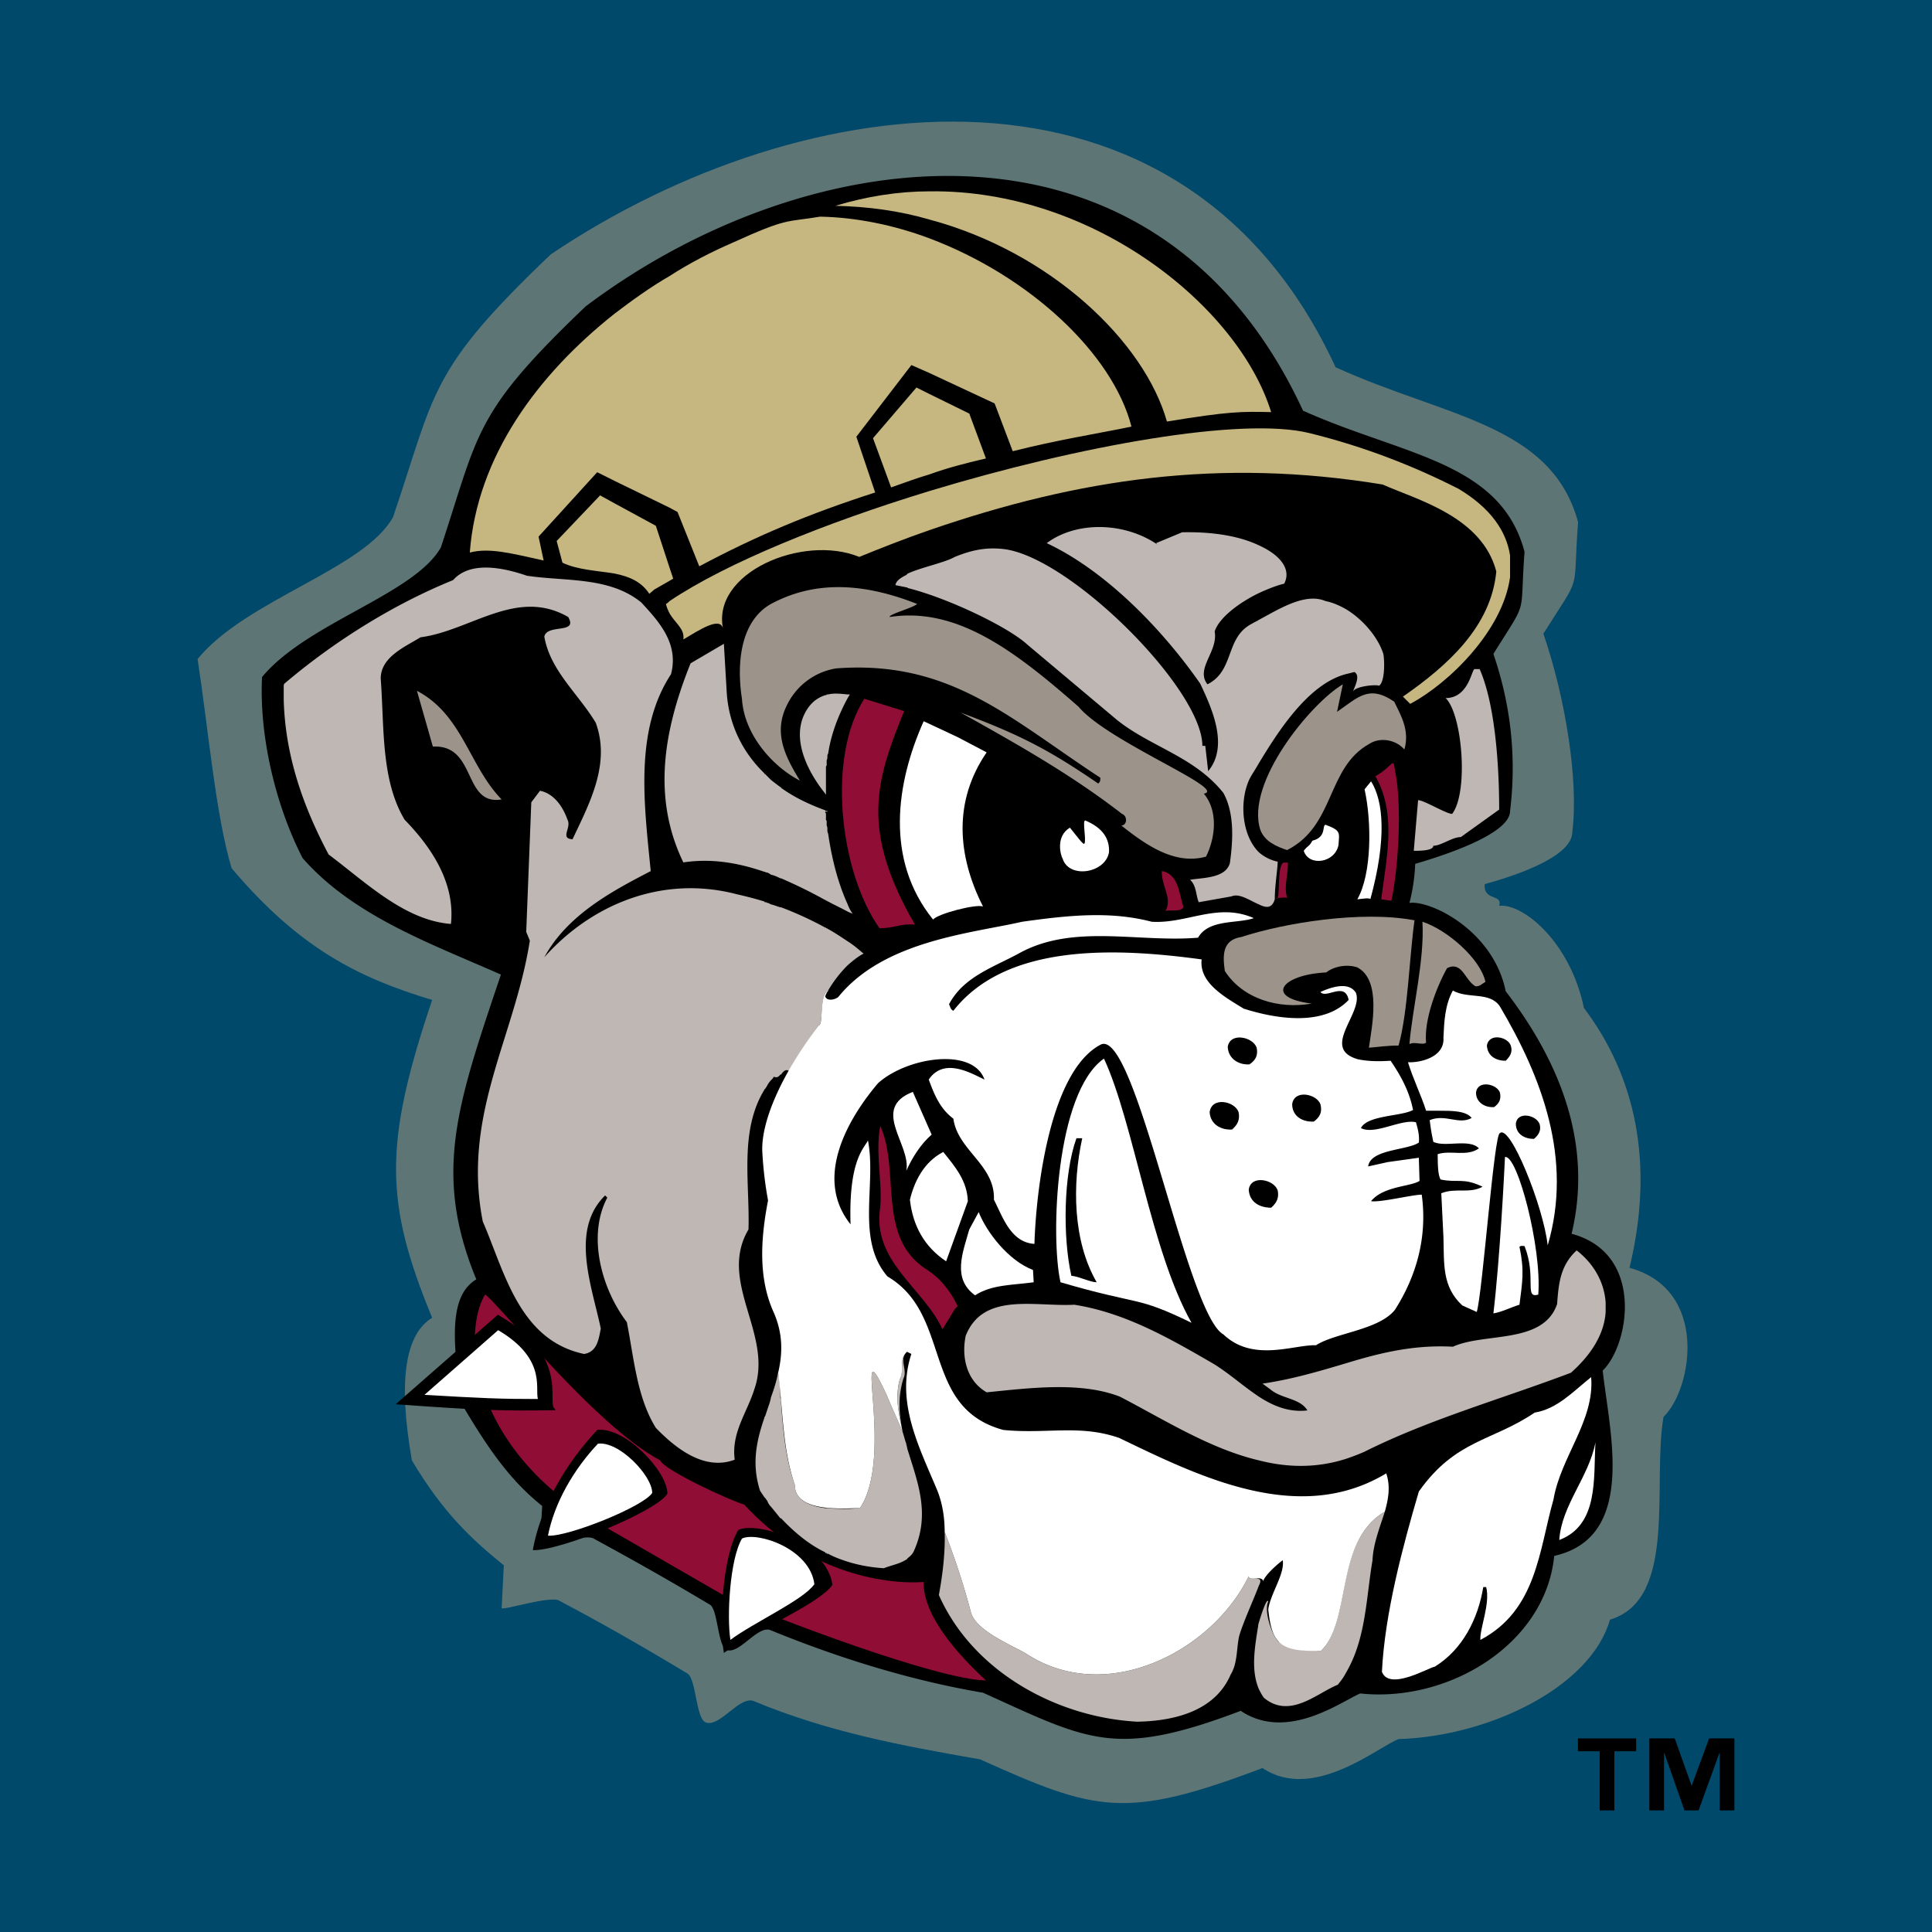
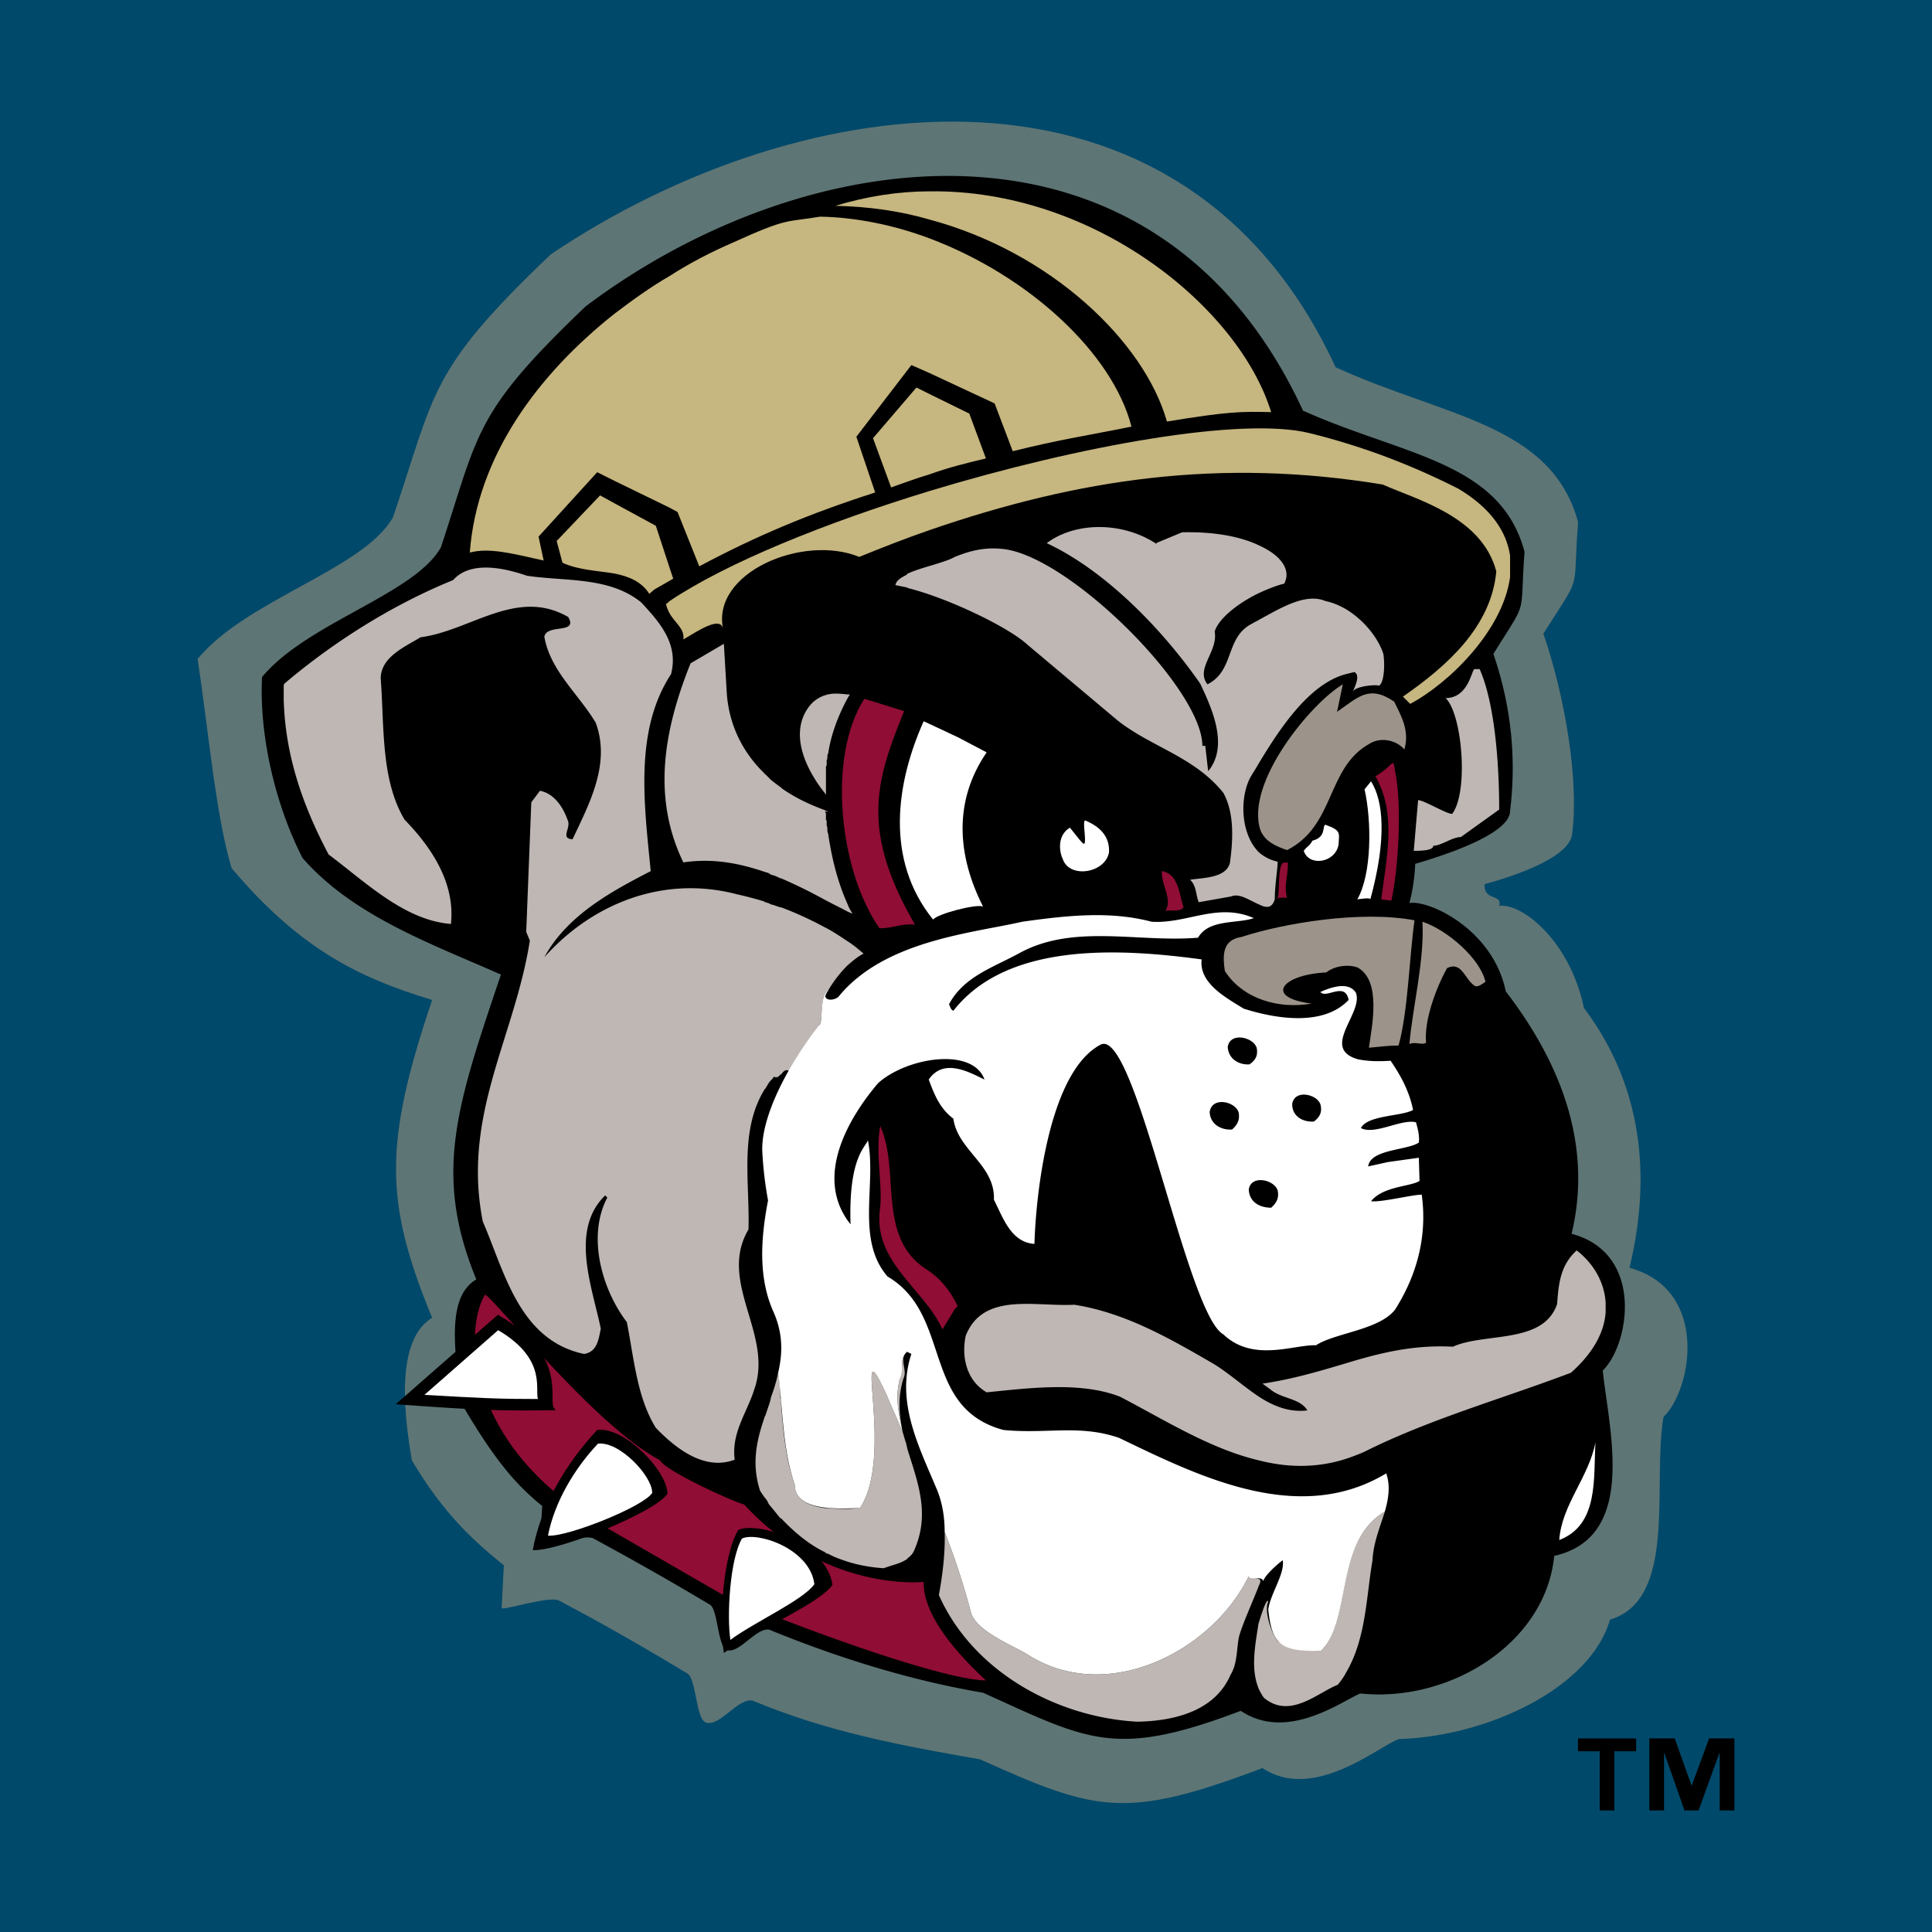
<svg xmlns="http://www.w3.org/2000/svg" width="2500" height="2500" viewBox="0 0 192.756 192.756">
  <g fill-rule="evenodd" clip-rule="evenodd">
    <path fill="#00496a" d="M0 0h192.756v192.756H0V0z" />
    <path d="M157.447 52.096c-.576 7.439.506 4.838-3.465 11.124 2.166 6.282 3.537 14.59 2.889 19.789 0 2.673-6.646 4.622-8.74 5.2-.145 1.733 1.805.939 1.443 2.167 2.312-.289 7.078 3.54 8.453 10.184 5.125 6.791 7.076 15.457 4.549 25.93 7.943 2.166 6.283 12.062 3.395 14.879-1.156 6.645 1.445 18.201-5.344 20.223-1.879 6.645-11.92 11.629-21.092 11.918-2.094.795-8.521 6.283-13.578 2.889-13.723 5.199-16.611 4.334-28.168-.867-7.872-1.371-15.239-2.744-22.678-5.85-1.444-.361-3.322 2.672-4.695 2.166-1.011-.361-.938-4.477-1.877-4.91-5.272-3.178-9.172-5.346-12.711-7.223-.867-.578-5.706 1.01-5.778.723l.217-4.264c-3.106-2.525-5.995-5.127-9.173-10.471-1.444-8.234-.578-12.639 2.022-14.229-4.767-11.557-4.839-17.334 0-31.709-7.439-2.238-13.29-5.198-20.007-13.144-1.589-5.272-2.311-13.795-3.395-20.874 4.84-5.922 16.612-8.956 19.501-14.155C43.476 39.023 42.753 37 54.959 25.372 80.167 8.399 117.941 3.488 133.252 36.64c10.906 4.984 21.523 5.633 24.195 15.456z" fill="#5e7575" />
    <path d="M152.104 55.057c-.506 6.79.434 4.479-3.107 10.185 1.951 5.705 2.24 10.978 1.662 15.672 0 2.456-7.512 4.695-9.463 5.272a18.446 18.446 0 0 1-.576 3.9c2.096-.289 8.377 2.746 9.605 8.812 4.768 6.211 8.885 14.588 6.572 24.195 7.297 1.949 5.779 11.051 3.107 13.65.648 6.066 3.467 16.613-4.84 18.49-.867 8.812-10.545 14.662-19.355 13.723-1.879.795-7.297 4.838-11.918 1.734-12.568 4.766-15.168 2.961-25.713-1.807-7.222-1.227-14.445-3.467-21.306-6.283-1.3-.289-3.034 2.455-4.262 2.021-.938-.361-.866-4.188-1.733-4.551-4.839-2.889-8.378-4.838-11.556-6.57-.867-.508-5.272.938-5.345.648l.217-3.9c-2.889-2.311-5.056-5.127-7.945-10.039-1.3-7.512-1.01-11.123 1.373-12.566-4.333-10.547-1.95-17.336 2.456-30.408-7.006-3.104-14.734-5.85-19.789-11.627-2.745-5.345-4.334-12.278-4.045-18.057 4.478-5.417 15.167-8.233 17.84-12.929 3.828-11.556 3.25-13.361 14.445-24.051 22.318-16.828 56.985-21.161 71.575 10.401 9.966 4.479 19.716 5.057 22.101 14.085z" />
    <path d="M143.002 84.38c.795 0 1.879-.866 2.746-.866l3.826-2.745c0-4.117-.359-10.4-1.949-14.012h-.506c-.289 0-.578 2.889-2.889 2.889 1.662 1.589 2.311 9.39.65 11.557-.578 0-2.818-1.372-3.396-1.372l-.432 5.055c.577 0 1.95 0 1.95-.506zM134.264 157.547c-.576 2.744-.867 5.559-2.455 7.148-2.023 0-2.455-.072-4.189-.867-.578-.359-1.59-3.033-1.084-4.045-.145-.434-.723 1.373-.938 2.096-.074.217-.074.361-.074.361-.359 2.238-.721 4.406.074 6.285.145.287.289.576.504.865 2.6 2.168 5.346-.506 7.367-1.301.289-.361.578-.721.795-1.154 2.023-3.396 2.023-7.441 2.672-11.268.072-1.662.723-3.252 1.227-4.84-2.454 1.444-3.321 4.046-3.899 6.72zM157.303 124.754c-1.66 1.518-1.805 3.396-1.949 5.346-1.371 4.045-7.223 2.818-10.4 4.262-3.973-.217-7.369.648-10.689 1.66-2.672.795-5.344 1.59-8.307 2.023l.795.578c1.084.939 2.961.865 3.684 2.094-1.805.217-3.395-.432-4.838-1.373-1.52-1.01-2.963-2.311-4.479-3.248-4.479-2.602-8.885-5.129-13.941-5.924-3.9.217-9.1-1.299-10.833 3.105-.433 2.096.073 4.479 2.095 5.635 4.334-.434 9.391-1.084 13.289.432 4.334 2.24 8.957 5.201 13.869 6.357 2.814.721 5.705.795 8.666-.145.65-.219 1.227-.434 1.879-.723 6.498-3.25 13.721-5.271 20.584-7.873 1.805-1.588 3.322-3.684 3.467-6.066v-.65-.289c-.146-2.166-1.302-3.973-2.892-5.201zM125.742 157.762c0-.145-.074-.215-.145-.215-.363-.219-1.012.143-1.012-.291-3.611 7.439-14.086 12.928-22.102 7.801-1.229-.795-5.199-2.311-5.633-4.262a72.696 72.696 0 0 0-2.601-7.945v-.145c.072 2.24-.216 4.479-.578 6.43 3.394 7.656 11.773 12.205 19.791 12.639 3.9-.07 7.801-1.156 9.316-4.693.723-1.156.578-2.744.867-3.9.432-1.445 1.443-3.611 1.951-4.984.072-.146.146-.291.146-.435zM90.567 58.668c4.044 1.011 10.041 3.9 11.917 5.633l9.027 7.585c3.396 2.672 7.656 3.611 10.545 7.222 1.156 2.095.939 4.912.65 7.006-.434 1.516-2.672 1.444-3.973 1.661.65.578.578 1.589.867 2.239l3.252-.578c.793-.361 1.877.433 2.744.794.721.362 1.299.434 1.588-.505 0-1.373.289-3.034.289-3.756a4.174 4.174 0 0 1-1.877-.939c-1.734-1.733-1.951-5.127-.939-7.294.217-.433.576-.939.939-1.589 1.805-2.961 4.838-7.872 8.666-8.884l.867-.217c.648.362 0 1.518-.145 1.951.287-.578 2.455-.722 2.598-.578.578-.362.578-2.384.434-3.178-.504-1.59-1.949-3.396-3.754-4.479-.65-.362-1.299-.651-2.021-.795-2.023-.867-4.623.795-6.645 1.878-.219.145-.434.217-.652.362-2.744 1.372-1.732 4.693-4.477 6.067-1.229-1.589 1.084-3.251.721-5.273.434-1.371 2.457-2.889 4.408-3.827.938-.434 1.877-.795 2.527-.939.721-1.372-.289-2.816-2.527-3.827-1.807-.867-4.408-1.373-7.656-1.301l-2.602 1.083.145.144c-3.395-2.311-8.162-2.311-11.051-.144 5.852 2.744 11.484 8.522 15.312 14.012 1.154 2.456 2.889 6.212.795 8.739l-.289-2.527h-.289c0-5.705-13.361-18.995-19.934-19.646-1.445-.145-2.818 0-4.768.795-1.011.578-3.25 1.011-4.695 1.66l-.145.145c-.578.289-1.011.578-1.083 1.011l1.083.217c.076 0 .076 0 .148.072zM90.422 144.111v-.072c-.145-.361-.217-.721-.361-1.154-.505-1.229-1.083-2.455-1.588-3.686-3.612-7.799.866 5.924-2.672 11.268-.289 0-.722.072-1.228.072-.578 0-1.3 0-1.951-.072h-.072H82.334c-1.589-.217-3.034-.795-3.034-2.311-.938-2.672-1.155-5.346-1.372-8.16v-.289c0-.074 0-.145-.072-.219 0-.865-.072-1.66-.217-2.527v-.072c-.144.867-.433 1.734-.722 2.529-.072.434-.217.793-.361 1.227l-.217.65c-.072.072-.072.072-.072.145-.794 2.312-1.3 4.621-.434 7.295l.434.648.072.074c.072.07.145.215.217.289.072.215.217.432.361.576.361.434.65.795.939 1.156h.072c1.3 1.371 2.745 2.6 4.406 3.395v.072h.144v.072h.144c.65.361 1.3.578 1.951.795 1.155.359 2.383.578 3.611.648.722-.289 1.589-.434 2.239-.865.073 0 .073-.072.145-.146.289-.215.505-.432.65-.793 1.589-3.611.36-6.717-.65-9.967-.073-.216-.073-.361-.146-.578zM89.773 137.611c-.506 1.877-.072 3.539.288 5.199-.36-1.66-.505-3.393.073-5.271.433-.865-.433-1.807.289-2.6-.722.793-.217 1.805-.65 2.672zM82.406 79.252V78.313v-.867-.506-.432c0-.073.072-.145.072-.145v-.506c.072-.145.072-.289.072-.361 0-.145 0-.217.072-.289.289-1.951 1.011-3.829 1.951-5.562.072-.145.144-.215.216-.36h-.216c-.723-.073-1.373-.145-1.951 0h-.072-.072c0 .071-.072.071-.072.071h-.072c-.65.218-1.228.578-1.733 1.3-1.878 2.744-.072 6.283 1.733 8.522-.001.002-.001.074.072.074zM74.677 122.66c.145-4.621-.939-9.822 1.589-13.939 0 0 0-.072.072-.072.072-.145.145-.217.217-.361.072-.145.217-.361.361-.504.145-.146.217-.219.289-.363.289.145.505 0 .65-.215h.072c.217-.289.434-.578.794-.363.794-1.443 1.806-2.959 2.961-4.549.433 0 .144-2.238.65-3.178h.072v-.074-.07h.072l.072-.072h.072v-.072a12.442 12.442 0 0 1 1.951-2.527c.505-.433 1.011-.867 1.589-1.156-.506-.433-1.011-.867-1.589-1.229-.65-.433-1.3-.867-1.951-1.228-.072 0-.072 0-.072-.072h-.072s-.072 0-.072-.073h-.072a34.652 34.652 0 0 0-4.406-2.022h-.072c-.289-.072-.578-.217-.939-.29-.145-.072-.217-.144-.361-.144-.072-.072-.145-.072-.217-.072-.072 0-.072-.072-.072-.072a38.578 38.578 0 0 0-2.745-.722c-7.439-1.951-14.518 1.011-19.212 6.284 2.311-4.261 6.861-6.645 10.616-8.595-.649-6.645-1.661-14.011 2.023-19.646.794-3.033-1.156-5.2-2.961-7.151-3.178-2.6-7.583-2.094-11.412-2.671-2.311-.795-5.633-1.518-7.367.433-6.211 2.527-12.062 6.283-16.829 10.328-.072.073-.072.218-.072.289v1.3c.144 5.634 1.95 10.689 4.478 15.457 3.756 2.816 7.584 6.572 12.206 6.934.434-4.045-1.878-7.584-4.622-10.401-2.384-3.971-2.022-9.316-2.384-14.083 0-2.167 2.456-3.178 3.972-4.117 4.984-.649 9.606-4.983 14.734-2.023 1.011 1.734-2.095.651-2.383 1.951.578 3.394 3.395 5.706 5.128 8.594 1.517 4.117-.65 8.09-2.312 11.628-1.3-.072-.072-1.156-.505-1.95-.434-1.228-1.3-2.6-2.745-2.889l-.867 1.156-.505 12.929.361.867c-1.517 9.676-6.79 17.405-4.695 28.022 2.167 4.984 3.611 11.846 10.112 13.219 1.3-.217 1.445-1.445 1.662-2.529-.867-4.189-3.106-9.822.433-13.289l.216.217c-2.022 3.828-.577 9.102 1.95 12.424.723 3.682 1.012 7.512 2.89 10.545 1.95 2.021 4.839 4.332 7.873 3.178-.361-2.674 1.228-4.695 1.95-7.006 1.953-5.493-3.681-10.694-.576-15.966z" fill="#beb7b4" />
    <path d="M68.177 86.042c2.889-.433 5.561.072 8.089.939h.072c.072.072.145.072.217.072.145.072.289.144.361.216.361.073.65.217.939.361h.072a50.084 50.084 0 0 1 4.406 2.167h.072v.072h.144c0 .072 0 .072.072.072.65.361 1.3.65 1.951 1.011.144.072.361.145.505.216a3.831 3.831 0 0 1-.505-.939c-1.011-2.239-1.589-4.622-1.951-7.078-.072-.145-.072-.217-.072-.289 0-.216 0-.361-.072-.505v-.434c0-.072-.072-.072-.072-.145v-.648c-.072 0-.072-.072-.072-.145H82.549v-.072h-.144c-.072 0-.072-.072-.072-.072-1.589-.578-3.106-1.3-4.406-2.239v-.072h-.072c-.289-.217-.578-.433-.939-.721l-.361-.362-.217-.216c-.072 0-.072-.073-.072-.073-2.167-2.094-3.54-4.838-3.756-8.017l-.289-4.911-3.322 1.949c-2.816 7.007-3.756 13.579-.722 19.863z" fill="#beb7b4" />
-     <path d="M88.761 61.557c6.645-1.011 12.35 3.251 18.85 8.957 2.889 3.467 14.953 8.234 12.496 8.667 1.445 1.733 1.156 4.406.217 6.284-3.105.866-5.994-1.156-8.451-3.106.578 0 .65-.939.072-1.156-5.127-3.972-10.545-7.005-16.106-10.112 5.778 2.167 8.667 3.611 13.723 7.078.217-.144.217-.289.217-.578-8.957-5.85-14.951-11.772-26.362-10.905a6.631 6.631 0 0 0-4.912 3.683c-1.444 2.889 0 5.345 1.3 7.512-2.672-1.372-5.562-4.55-5.779-8.161-.505-3.251-.289-7.656 2.89-9.462 4.045-2.167 8.739-2.312 14.589 0-.505.432-2.816 1.01-2.744 1.299zM50.048 79.758c-3.9.65-2.456-5.489-6.861-5.272l-1.589-5.562c4.55 2.385 5.2 7.512 8.45 10.834z" fill="#9c948a" />
    <path d="M91.289 92.253c-1.372-.145-2.094.361-3.539.361-3.973-5.634-5.272-17.046-1.517-22.896l3.972 1.228c-2.816 6.934-4.405 11.846 1.084 21.307z" fill="#900d35" />
    <path d="M98.439 75.064c-3.322 4.838-2.961 10.255-.361 15.383-.648-.29-4.55.722-4.983 1.3-4.839-5.995-3.683-13.65-.939-19.79l3.395 1.589 2.888 1.518zM136.143 78.747c.723 3.25.723 8.45-.723 10.979.145 0 1.299-.217 1.299 0 1.662-6.067 1.299-9.823.072-11.773l-.648.794z" fill="#fff" />
    <path d="M138.814 89.87l-1.012-.144c.504-3.973 1.588-8.523-.578-12.279 1.879-1.083 1.734-2.022 1.951-.578.721 3.323.36 9.751-.361 13.001z" fill="#900d35" />
    <path d="M110.645 85.03c-.359 2.095-3.971 2.672-4.621.651-.217-.361-.723-2.239.721-3.106.652.795 1.373 1.806 1.445 1.589.217-.289-.215-2.239.072-2.311 1.734.722 2.457 1.805 2.383 3.177zM133.543 84.309c-.363 1.806-2.963 2.167-3.469.577.434-.577.506-.361.867-1.011 1.445-.361.938-1.517 1.301-1.589 1.588.578 1.371.795 1.301 2.023z" fill="#fff" />
    <path d="M118.086 90.52c-.363.505-1.156.217-1.807.361.723-1.228-.434-2.528-.361-3.973 1.734.289 1.734 2.456 2.168 3.612zM128.412 89.581c-.359-1.3.145-2.239.074-3.539-.219.072-.434-.072-.578.144-.434.723-.217 2.601-.434 3.467h-.217c.218-.072.94-.144 1.155-.072z" fill="#900d35" />
    <path d="M139.535 104.314c-1.154 0-2.021.145-2.959.217.289-2.094 1.299-6.717-1.156-8.016-1.084-.361-2.385-.072-3.107.506-4.477.215-6.211 2.527-1.443 3.104-3.25.58-6.861-.432-8.668-3.25-.215-1.516-.287-3.105 1.662-3.394 4.189-1.373 11.916-2.672 17.262-1.662-.507 3.54-.651 9.173-1.591 12.495zM148.203 97.959c-.361.217-.65.508-1.012.434-1.084-.648-1.299-2.527-2.816-1.805-1.084 1.949-2.312 5.199-2.094 7.438-.363.289-1.156-.143-1.662.145.289-3.539 1.518-8.377 1.299-12.206 2.457.794 5.779 3.683 6.285 5.994z" fill="#9c948a" />
-     <path d="M149.648 100.416c4.188 7.078 7.293 15.238 4.766 23.834-.432-3.9-3.756-12.135-4.766-11.195-.578-.072-1.734 15.963-2.312 17.84l-1.443-.65c-2.023-1.879-1.807-4.117-1.879-6.789l-.217-4.406c1.443-.576 2.816.072 4.117-.65-1.951-.938-2.455-.359-4.189-.723-.217-.359-.289-1.154-.289-2.525 1.301-.436 2.889.289 4.117-.578-.939-1.012-3.395-.074-4.551-.652-.072-.359-.217-.938-.361-2.166 1.59-.65 2.889.506 4.189-.217-.578-.721-1.949-.721-3.322-.721h-1.227c-.508-1.59-1.301-3.18-1.807-4.84 1.084.072 3.684-.434 3.539-2.457.072-1.588.145-3.248.939-4.693 1.517.865 3.685.07 4.696 1.588zM118.879 131.977c-5.633-2.744-4.912-1.66-13.072-4.045-1.012-4.477-.506-18.922 4.334-22.316 2.961 6.355 4.693 19.212 8.738 26.361zM92.951 113.199c-1.084.939-1.95 2.311-2.528 3.611.506-2.602-3.611-6.213.65-7.873l1.878 4.262z" fill="#fff" />
    <path d="M92.3 126.561c1.517.939 2.528 2.238 3.25 3.756l-.289.289-1.228 2.023c-1.878-4.119-7.078-6.789-6.211-12.207.216-2.602-.505-5.418 0-8.09 2.023 4.479-.361 10.979 4.478 14.229z" fill="#900d35" />
    <path d="M107.975 113.561c-1.012 4.623-.941 10.256 1.443 14.371-.65 0-1.732-.576-2.529-.648-.865-3.828-.793-10.111.508-13.723h.578z" />
-     <path d="M96.562 119.844l-2.167 5.996c-2.167-1.445-3.322-3.541-3.612-6.141.435-1.805 1.373-3.756 3.324-4.768 1.227 1.518 2.382 2.889 2.455 4.913zM153.475 129.162c-1.443.432-.145-1.734-1.371-4.842-.217 0-.361-.07-.506.074.506 2.383.289 3.467 0 5.777-.939.289-1.734.723-2.602.867.652-5.488 1.084-14.012 1.156-15.6 1.229-.288 3.684 9.027 3.323 13.724zM103.062 126.705l.07 1.227c-2.094.289-4.188.219-5.848 1.301-2.312-1.66-1.229-4.26-.579-6.572l.938-1.732c.796 2.02 2.964 4.837 5.419 5.776zM154.992 149.602c-1.443 5.055-1.662 11.049-7.295 14.012-.072-1.156 1.01-3.611.578-5.273h-.289c-.506 3.105-2.023 6.211-4.84 7.945-.576.072-4.551 2.455-5.271.506.287-5.852 2.094-12.568 3.684-17.986 3.682-5.197 7.293-4.982 11.557-7.871 2.238-.361 3.826-2.094 5.633-3.539.36 4.333-3.034 7.942-3.757 12.206z" fill="#fff" />
    <path d="M59.51 151.84l12.64 7.295c5.127 2.311 21.378 8.449 26.217 8.523-3.828-3.541-6.284-7.008-6.211-9.824-4.117.289-11.845-1.084-17.912-7.729-1.155-.289-7.944-3.395-8.378-4.404-6.645-3.539-16.612-16.25-17.479-16.539-2.239 3.756-1.661 14.949 11.123 22.678z" fill="#900d35" />
    <path d="M155.57 153.646c.217-3.469 2.961-6.285 3.611-9.75-.216 3.538.36 8.231-3.611 9.75z" fill="#fff" />
    <path d="M139.104 70.008c.576 1.227 1.588 2.816 1.01 4.767-.867-1.011-2.455-1.229-3.467-.578-4.334 2.382-3.395 8.161-8.234 10.616-1.082-.361-2.238-.867-2.67-2.022-1.518-4.695 5.055-12.639 8.232-14.517l-.578 2.745c2.093-1.444 3.179-2.744 5.707-1.011z" fill="#9c948a" />
    <path d="M82.622 98.826a2.142 2.142 0 0 0-.289.578c.145.504.939.359 1.3.07 4.55-5.631 13.289-6.354 18.345-7.51 4.623-.65 8.811-1.083 12.93 0 3.537.217 6.57-1.95 10.182-.361-1.66.578-4.477.072-5.561 1.951-5.994.505-12.496-1.445-17.912 1.589-2.527 1.373-5.488 2.312-6.934 5.054.145.289.145.508.434.65 5.416-6.933 16.755-6.211 24.773-5.126-.289 2.382 2.455 3.828 4.188 4.91 3.18 1.012 7.945 1.807 10.475-.867-.361-1.875-2.24-.07-2.816-.793 1.443-.65 2.889-.938 3.537.07.795 2.023-3.609 5.562.217 6.646 1.086.217 2.094.217 3.25.145 1.084 1.588 1.879 3.105 2.24 4.91-1.156.652-4.549.506-5.201 1.807 1.375.723 4.045-.939 5.49-.578.215.723.359 1.371.289 2.023-1.156.793-4.84.648-5.057 2.383l1.951-.434 3.105-.434.07 2.311c-.865.578-3.611.508-4.838 2.023.939.145 4.117-.65 5.057-.65.578 4.189-.508 8.09-2.672 11.484-1.592 2.021-5.996 2.311-7.873 3.539-2.238-.072-6.283 1.734-9.246-1.084-3.682-2.021-8.811-30.84-12.277-28.891-5.129 2.744-6.428 14.879-6.572 19.863-2.385-.145-3.178-2.744-4.045-4.406.145-3.467-3.612-4.912-4.044-8.09-1.373-1.012-1.951-2.527-2.456-3.9 1.517-2.238 4.189-.648 5.561 0-1.156-3.25-7.728-2.238-10.617.361-2.889 3.395-6.5 9.391-2.745 14.084-.216-6.572 1.445-7.656 1.734-8.379.867 4.408-1.228 9.896 1.95 13.58 6.5 3.828 3.322 13.074 11.555 15.312 4.334.432 7.586-.578 11.557.795 7.945 3.826 17.912 8.809 26.65 3.537.434 1.301.219 2.527-.145 3.828-5.055 2.961-3.248 10.834-6.354 13.867-4.117.145-4.912-.723-5.273-4.115.217-1.59 1.662-3.541 1.445-4.912-.506.359-1.807 1.516-1.951 2.094-.143-.65-1.443.072-1.443-.506-3.611 7.439-14.086 12.928-22.102 7.801-1.229-.795-5.199-2.311-5.633-4.262a72.696 72.696 0 0 0-2.601-7.945c0-1.443-.216-2.816-.723-4.115-1.806-4.334-4.189-8.812-2.6-13.65l-.433-.217c-.867.795-.217 1.807-.722 2.744-.506 1.877-.072 3.539.288 5.273-.505-1.229-1.083-2.455-1.588-3.686-3.612-7.799.866 5.924-2.672 11.268-1.517 0-6.5.506-6.5-2.311-1.228-3.611-1.155-7.15-1.661-11.195.434-1.877.506-3.828-.433-5.994-1.589-3.467-1.301-7.439-.578-11.195a37.655 37.655 0 0 1-.578-4.984c-.072-2.889 1.806-7.438 5.634-12.494.505.001 0-2.96.938-3.466z" fill="#fff" />
    <path d="M127.475 118.762c.145.721-.072 1.227-.65 1.732-1.082 0-2.166-.506-2.238-1.807.216-1.515 2.526-1.011 2.888.075zM131.736 110.164c.217.797-.072 1.301-.65 1.734-1.084.072-2.166-.504-2.166-1.734.215-1.516 2.455-1.01 2.816 0zM149.648 109.01c.145.65-.074 1.084-.578 1.443-.867.074-1.807-.434-1.807-1.443.145-1.301 2.096-.867 2.385 0zM150.73 104.314c.217.65-.072 1.084-.506 1.518-.939 0-1.805-.434-1.877-1.518.215-1.298 2.094-.865 2.383 0zM153.619 112.188c.145.578-.07 1.012-.578 1.443-.867 0-1.805-.432-1.805-1.516.145-1.299 2.094-.867 2.383.073zM123.574 110.961c.145.721-.072 1.227-.65 1.732-1.082.072-2.166-.506-2.238-1.732.214-1.59 2.527-1.086 2.888 0zM125.379 104.531c.145.723-.07 1.229-.721 1.662-1.012.07-2.094-.506-2.168-1.734.217-1.516 2.53-1.01 2.889.072z" />
    <path d="M53.876 139.707c-4.117 0-5.706-.074-11.845-.434l7.655-6.719c5.346 3.108 3.612 6.43 4.19 7.153z" fill="#fff" stroke="#000" stroke-width=".255" stroke-miterlimit="2.613" />
    <path d="M55.176 140.572c-5.345.072-7.367 0-15.384-.576l9.895-8.668c7.006 4.045 4.768 8.379 5.489 9.244z" stroke="#000" stroke-width=".255" stroke-miterlimit="2.613" />
    <path d="M53.876 139.707c-4.117 0-5.706-.074-11.845-.434l7.655-6.719c5.346 3.108 3.612 6.43 4.19 7.153z" fill="#fff" stroke="#000" stroke-width=".255" stroke-miterlimit="2.613" />
-     <path d="M65.071 148.949c-.866 1.373-8.45 4.408-10.4 4.264.65-3.324 2.6-6.646 4.984-9.174 2.094-.287 5.416 3.178 5.416 4.91z" fill="#fff" />
    <path d="M66.588 149.023c-1.083 1.805-10.906 5.777-13.434 5.633.794-4.406 3.322-8.666 6.428-11.988 2.745-.361 7.006 4.115 7.006 6.355z" />
    <path d="M65.071 148.949c-.866 1.373-8.45 4.408-10.4 4.264.65-3.324 2.6-6.646 4.984-9.174 2.094-.287 5.416 3.178 5.416 4.91z" fill="#fff" />
    <path d="M83.056 158.123c-1.372 1.949-7.873 4.623-10.834 6.789-.505-2.816-.144-9.678 1.445-12.277 1.949-.867 8.811 1.299 9.389 5.488z" />
    <path d="M81.25 158.051c-1.083 1.588-6.067 3.828-8.378 5.562-.361-2.312-.072-8.018 1.155-10.111 1.517-.723 6.79 1.01 7.223 4.549z" fill="#fff" />
    <path d="M116.424 42.057c6.141-1.011 7.439-1.011 10.4-.939-3.25-10.545-17.768-22.246-34.09-22.028-3.105 0-6.283.504-9.389 1.444 3.25.071 6.428.505 9.389 1.372 12.133 3.25 21.452 12.206 23.69 20.151zM145.529 48.774c-4.404-2.239-9.316-4.189-14.877-5.562-6.717-1.661-22.896 1.228-37.918 5.778-10.4 3.178-20.224 7.151-25.929 10.978-.145.145-.216.218-.361.289.072.362.216.651.361.94.578 1.011 1.517 1.516 1.373 2.6 1.589-.939 3.756-2.384 3.973-1.011-1.229-5.634 7.944-9.534 13.578-7.223 2.311-.94 4.694-1.878 7.006-2.673 14.877-5.128 28.963-7.222 45.213-4.55 3.393 1.516 9.895 3.178 11.338 8.667-.504 5.489-4.838 9.389-9.316 12.494l.723.723c3.828-2.022 9.244-7.294 9.967-12.639v-2.167c-.363-2.383-1.879-4.694-5.131-6.644zM91.434 38.662l-4.333 5.056 1.805 4.911c1.444-.505 2.6-.939 3.828-1.3 1.805-.65 3.466-1.083 5.633-1.589l-1.661-4.478-3.973-1.95-1.299-.65zM67.166 57.73l-.361-1.084-1.372-4.189-4.117-2.238-1.444-.795-4.334 4.55.578 2.167c1.517.722 3.467.793 5.2 1.082 1.444.289 2.672.795 3.466 2.023l.506-.434 1.517-.867.361-.215z" fill="#c6b67f" />
    <path d="M59.583 47.112l1.733.867 5.489 2.672.794.433 2.167 5.416c5.706-3.033 10.834-5.2 17.551-7.367l-1.878-5.561 5.489-7.15 1.806.794 6.499 3.033 1.807 4.768c4.623-1.156 7.584-1.589 11.846-2.456-1.877-7.295-10.186-15.023-20.151-18.779-3.467-1.3-7.223-2.094-10.906-2.167-3.466.578-3.178.073-8.739 2.6-2.167.94-4.262 2.022-6.284 3.323-1.878 1.083-3.684 2.383-5.489 3.755-7.656 6.067-13.723 14.229-14.445 23.835 1.95-.506 4.117.071 7.367.794l-.506-2.383 5.85-6.427z" fill="#c6b67f" />
    <path d="M163.238 174.723h-2.17v5.9H159.6v-5.9h-2.166v-1.281h5.805v1.281h-.001zm9.805 5.9h-1.469v-5.713h-.035l-2.072 5.713h-1.408l-2.004-5.713h-.035v5.713h-1.467v-7.182h2.537l1.666 4.691h.033l1.732-4.691h2.521v7.182h.001z" />
  </g>
</svg>